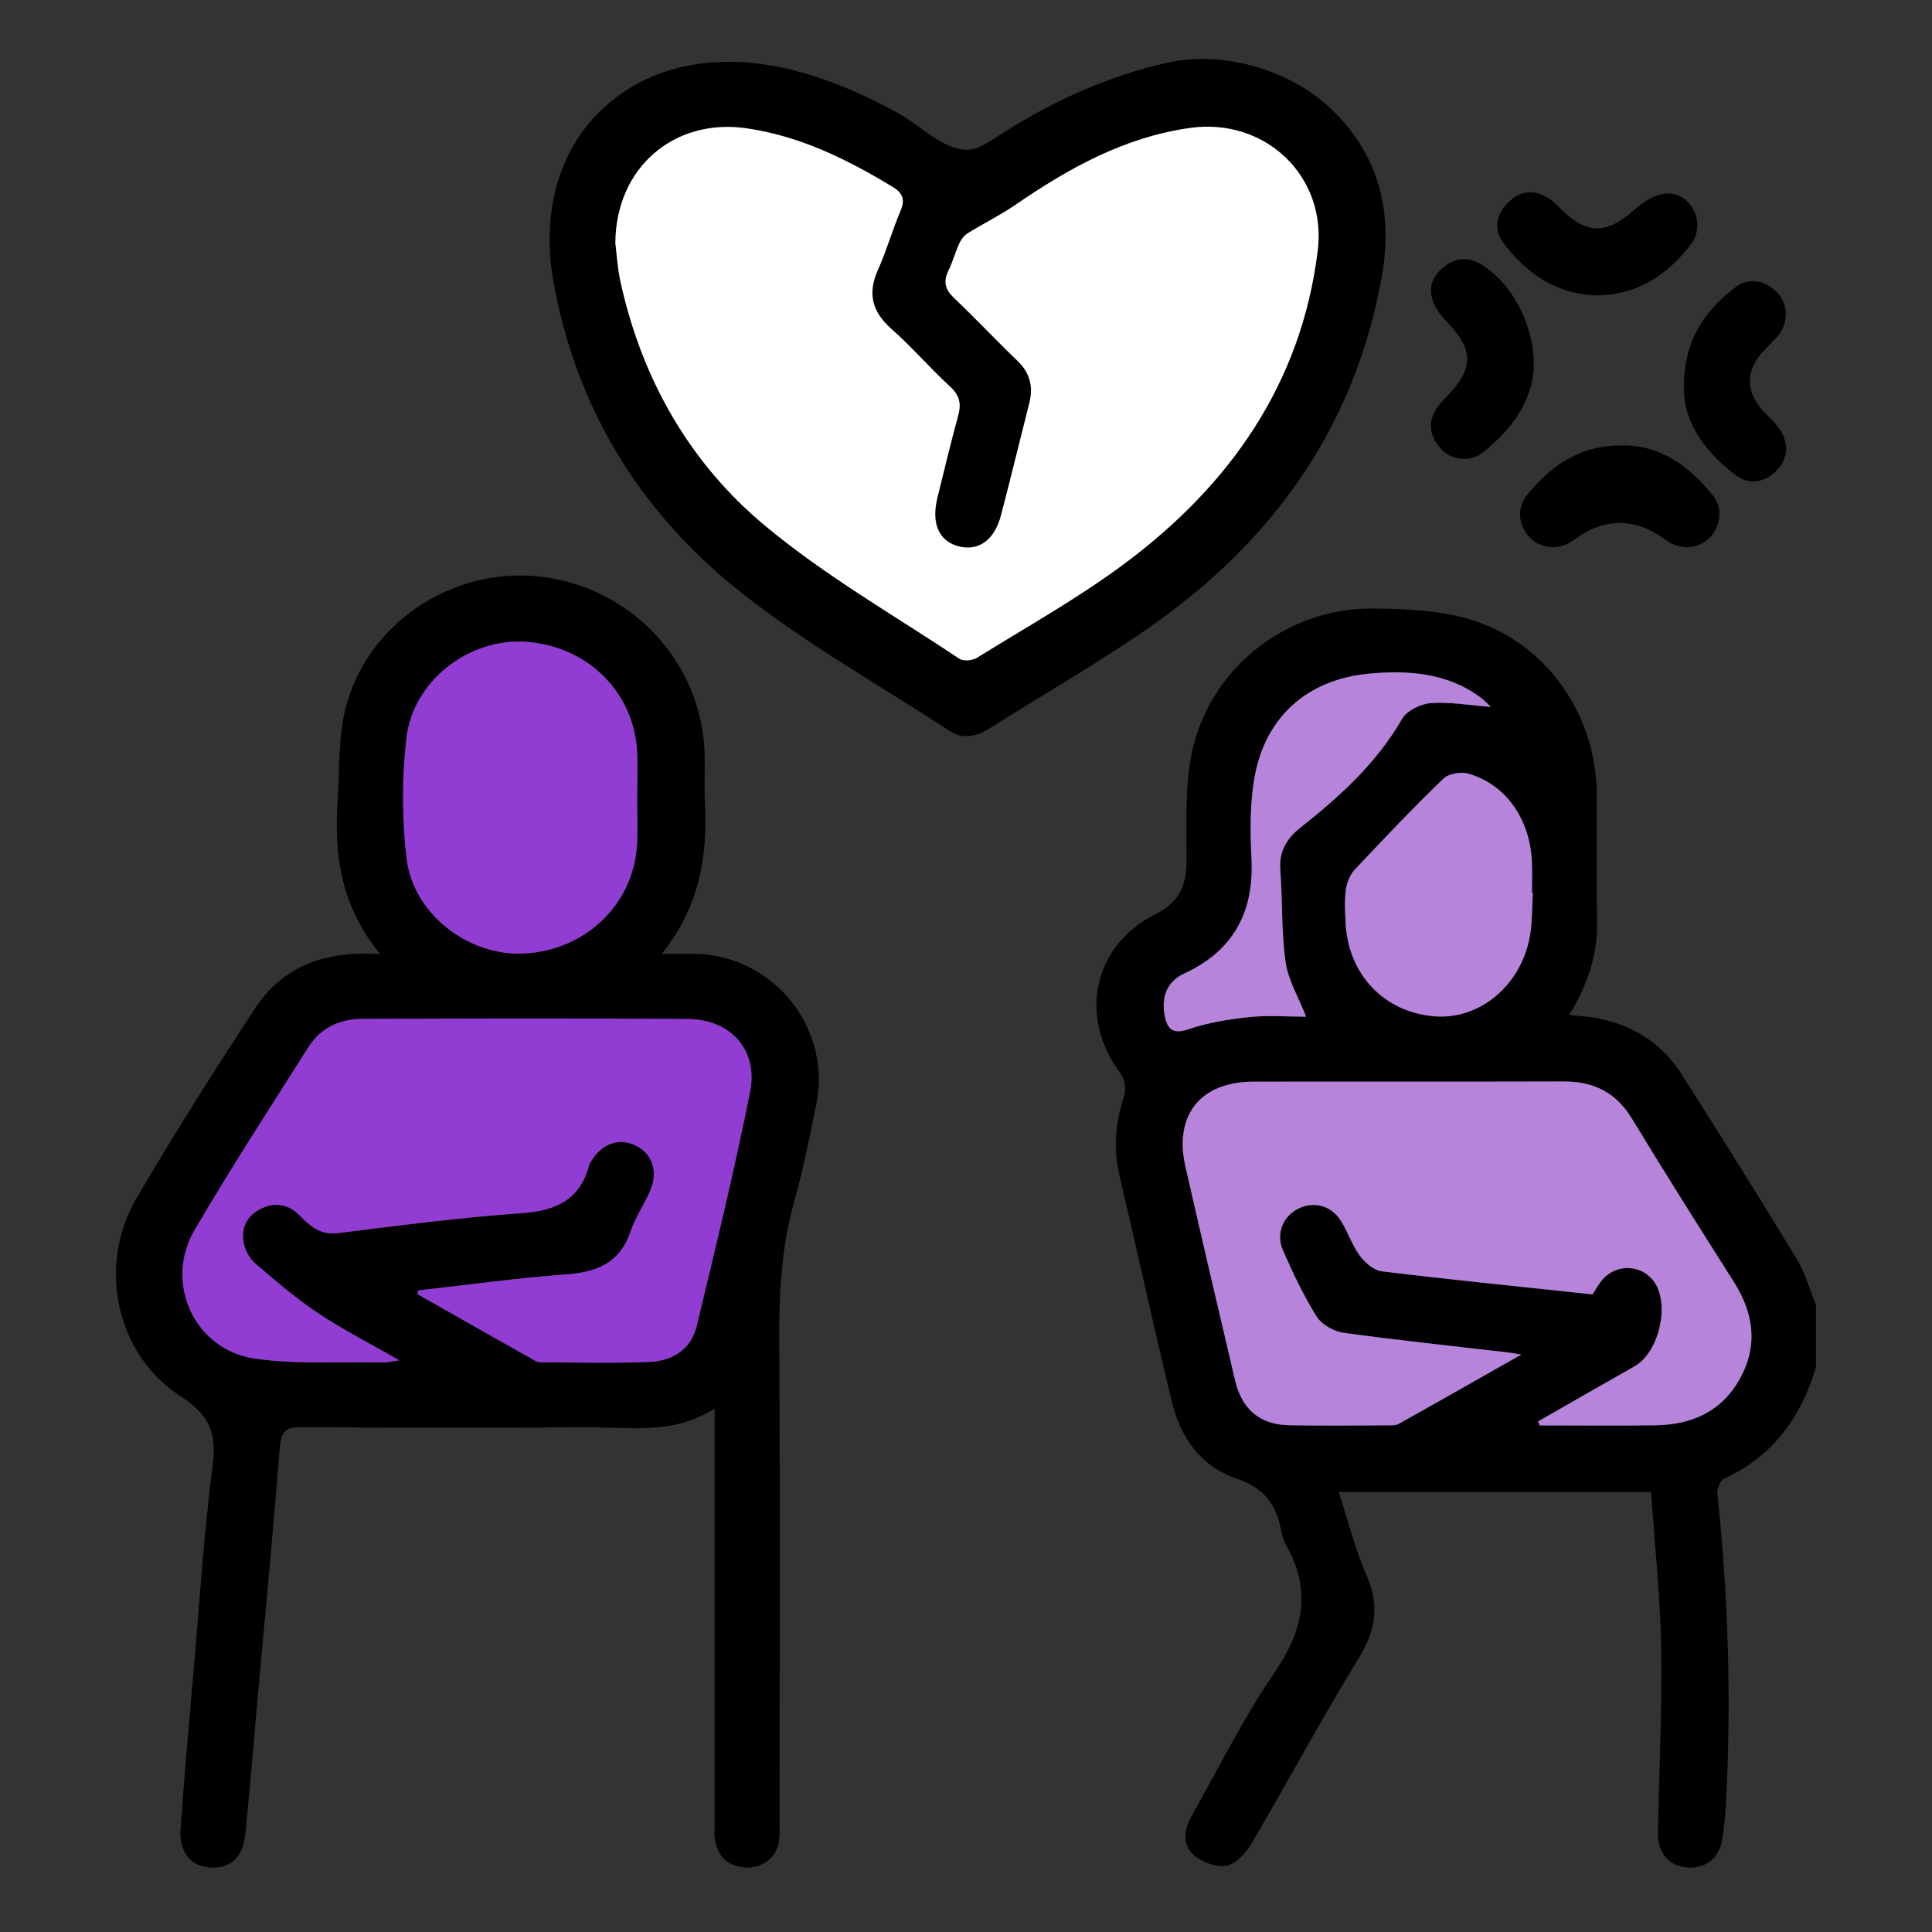
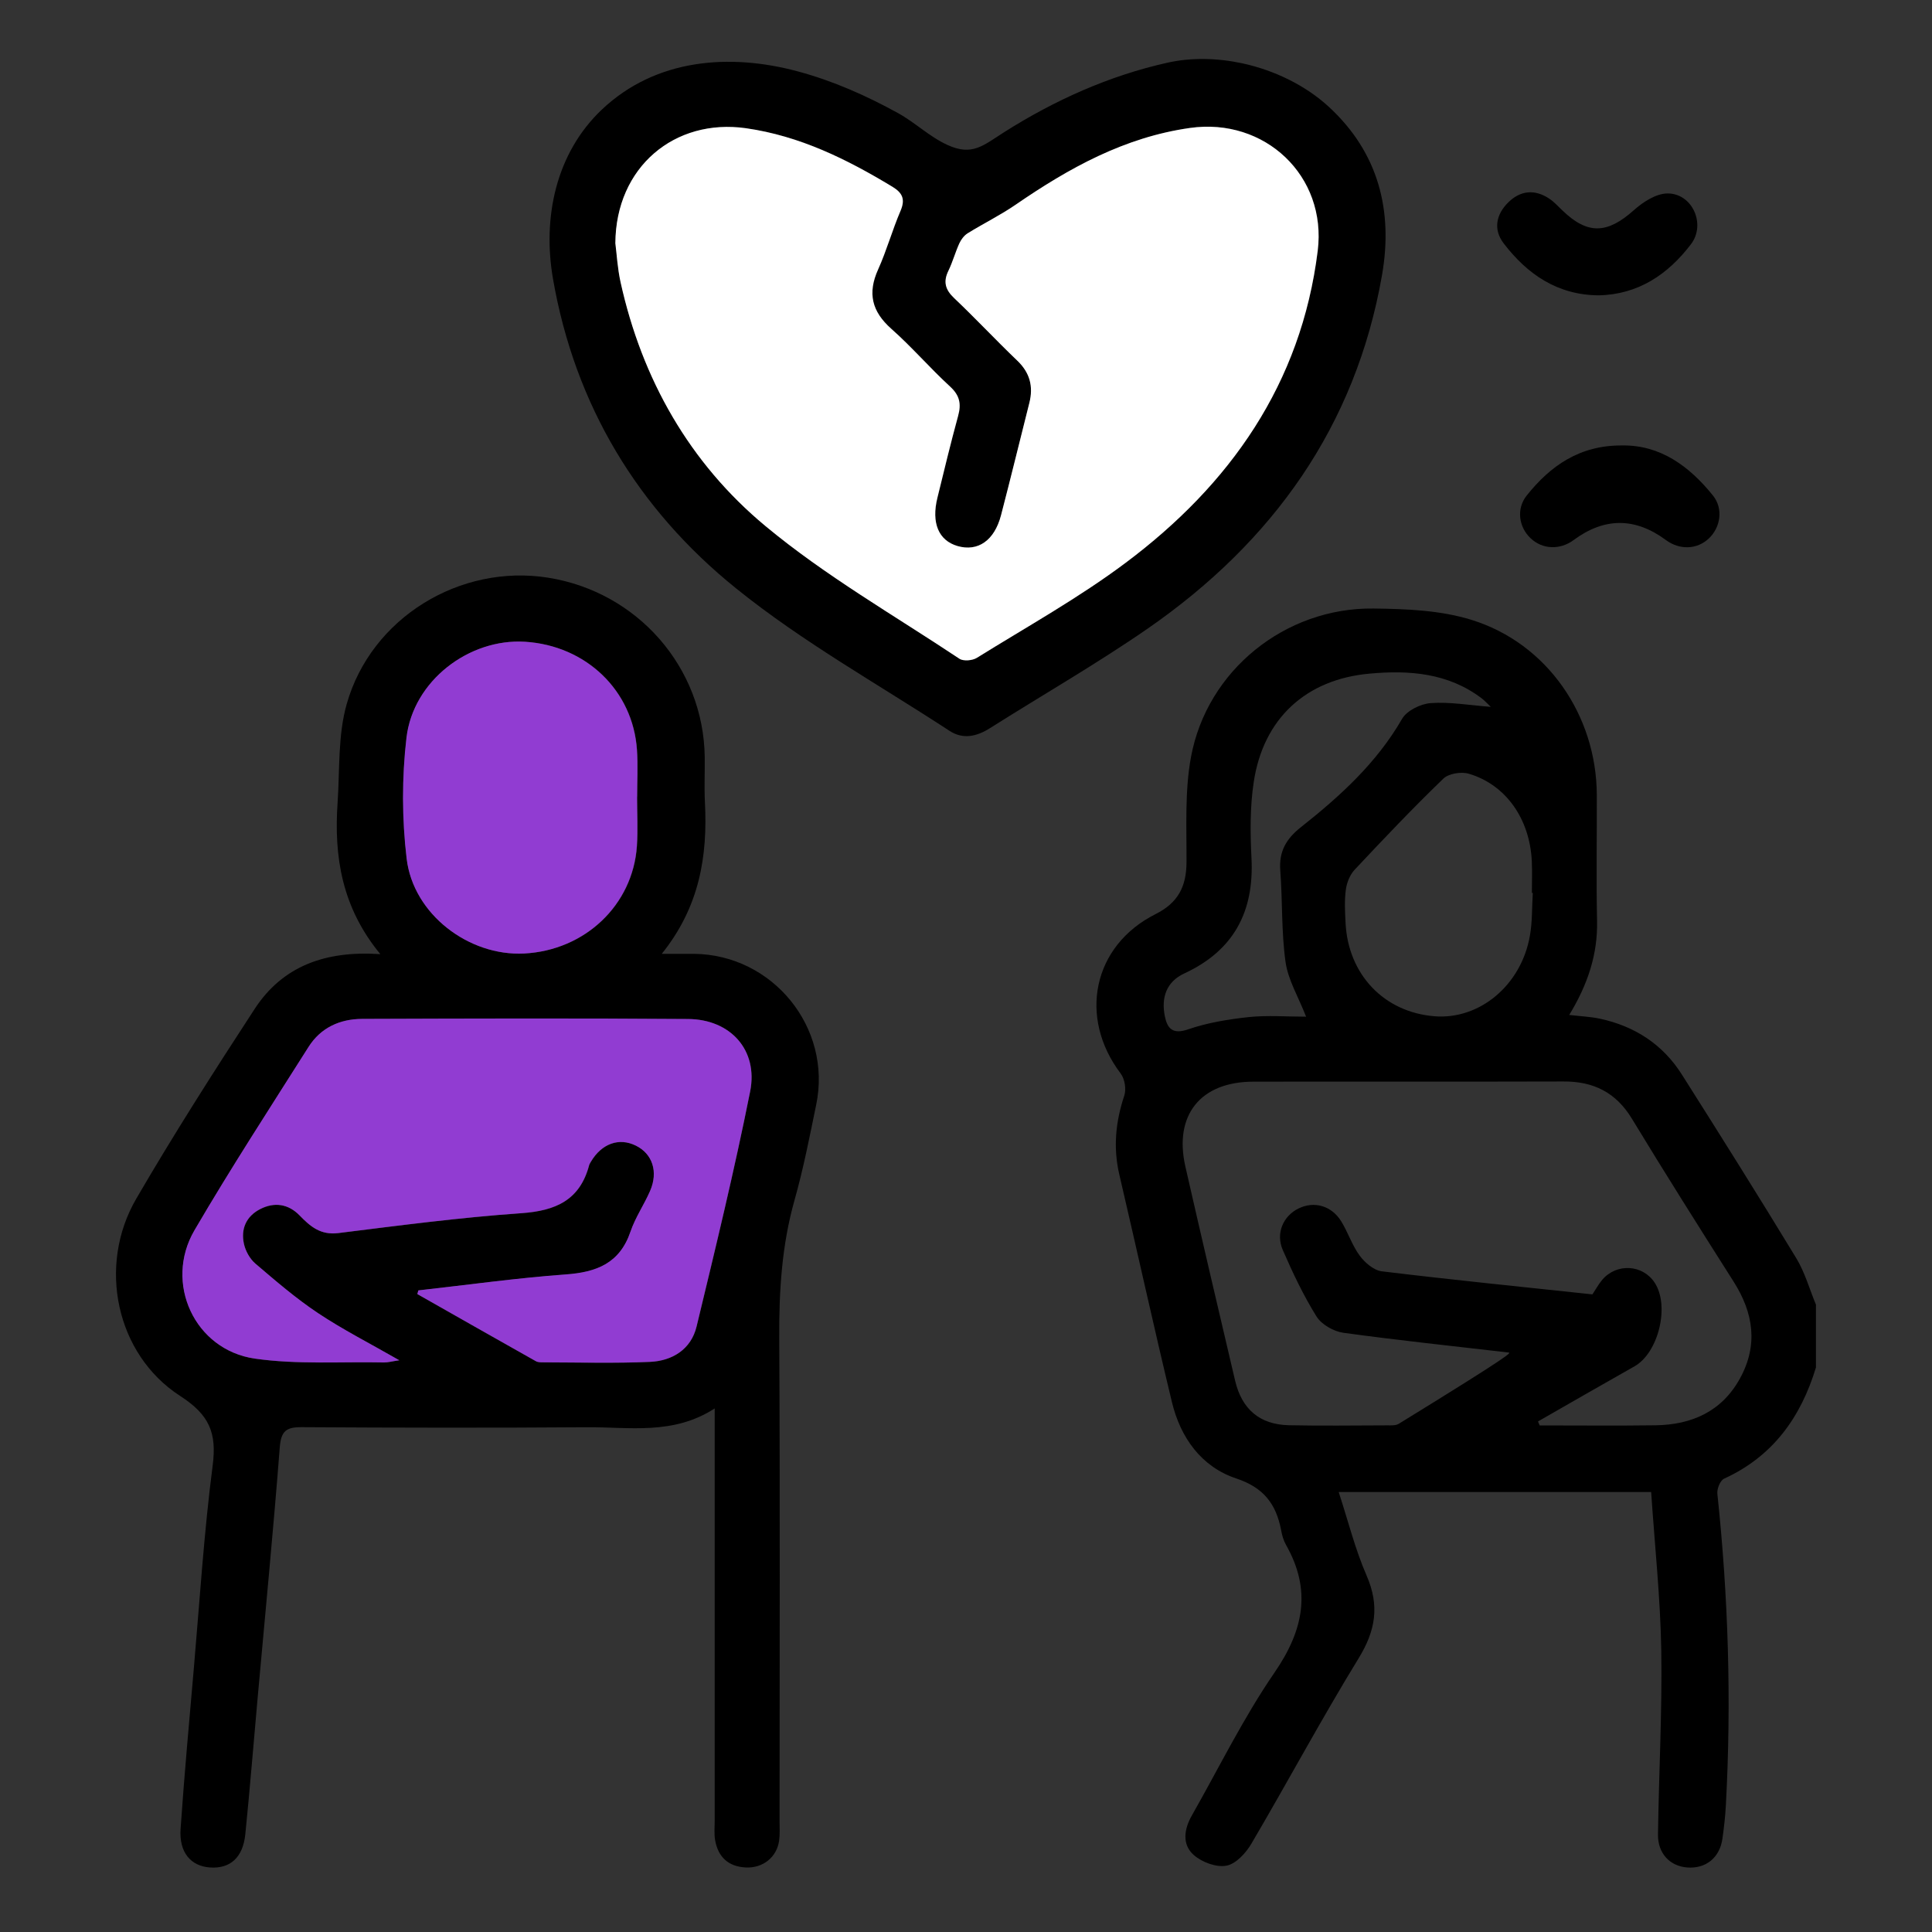
<svg xmlns="http://www.w3.org/2000/svg" width="30" height="30" viewBox="0 0 30 30" fill="none">
  <rect x="0" y="0" width="30" height="30" fill="#333333" stroke="none" />
-   <path d="M28.198 21.234C27.963 22.008 27.529 22.615 26.771 22.961C26.711 22.989 26.659 23.119 26.667 23.194C26.838 24.804 26.887 26.417 26.799 28.033C26.79 28.206 26.77 28.378 26.746 28.549C26.705 28.846 26.488 29.021 26.198 28.998C25.93 28.977 25.741 28.78 25.745 28.485C25.759 27.53 25.811 26.575 25.796 25.62C25.782 24.809 25.695 24 25.639 23.168H20.787C20.932 23.61 21.041 24.053 21.221 24.467C21.425 24.935 21.36 25.321 21.096 25.751C20.518 26.694 19.994 27.672 19.433 28.626C19.347 28.773 19.192 28.943 19.044 28.97C18.887 29 18.662 28.916 18.536 28.804C18.35 28.639 18.387 28.399 18.509 28.187C18.931 27.445 19.309 26.672 19.791 25.971C20.242 25.315 20.369 24.693 19.969 23.989C19.93 23.92 19.907 23.838 19.893 23.759C19.815 23.355 19.624 23.099 19.195 22.957C18.653 22.776 18.329 22.321 18.197 21.769C17.914 20.595 17.656 19.416 17.381 18.24C17.283 17.82 17.323 17.418 17.458 17.012C17.491 16.913 17.465 16.753 17.402 16.67C16.74 15.796 16.969 14.683 17.944 14.194C18.293 14.019 18.422 13.766 18.424 13.392C18.427 12.845 18.395 12.286 18.494 11.753C18.743 10.409 19.956 9.433 21.327 9.449C21.838 9.455 22.373 9.476 22.855 9.627C24.028 9.993 24.789 11.11 24.795 12.34C24.798 12.99 24.785 13.641 24.799 14.292C24.812 14.817 24.654 15.288 24.367 15.76C24.551 15.782 24.699 15.787 24.842 15.818C25.384 15.934 25.82 16.217 26.117 16.687C26.715 17.631 27.31 18.578 27.89 19.533C28.026 19.755 28.097 20.016 28.198 20.259V21.236L28.198 21.234ZM23.882 22.072C23.891 22.093 23.899 22.113 23.908 22.134C24.507 22.134 25.107 22.14 25.705 22.132C26.27 22.124 26.738 21.917 27.02 21.401C27.302 20.886 27.229 20.39 26.922 19.905C26.388 19.064 25.857 18.223 25.34 17.371C25.092 16.963 24.745 16.791 24.278 16.793C22.672 16.798 21.066 16.793 19.461 16.796C18.64 16.797 18.224 17.317 18.407 18.117C18.659 19.224 18.918 20.33 19.178 21.436C19.283 21.884 19.561 22.121 20.015 22.131C20.523 22.142 21.032 22.134 21.539 22.133C21.599 22.133 21.669 22.138 21.718 22.11C22.332 21.767 22.944 21.418 23.621 21.034C23.5 21.014 23.463 21.006 23.426 21.002C22.57 20.902 21.712 20.813 20.858 20.695C20.708 20.674 20.52 20.567 20.442 20.441C20.239 20.115 20.073 19.764 19.919 19.41C19.806 19.15 19.926 18.881 20.164 18.765C20.405 18.647 20.674 18.72 20.826 18.964C20.932 19.136 20.995 19.338 21.115 19.5C21.195 19.608 21.333 19.726 21.457 19.741C22.543 19.873 23.633 19.982 24.727 20.099C24.779 20.021 24.822 19.941 24.88 19.872C25.103 19.611 25.506 19.634 25.692 19.915C25.931 20.274 25.754 21.005 25.381 21.216C24.88 21.499 24.381 21.786 23.882 22.072ZM23.801 13.866C23.797 13.866 23.792 13.866 23.787 13.865C23.787 13.702 23.793 13.54 23.786 13.377C23.756 12.717 23.384 12.184 22.806 12.014C22.689 11.98 22.494 12.011 22.412 12.091C21.939 12.547 21.485 13.025 21.035 13.505C20.961 13.584 20.912 13.707 20.898 13.817C20.875 13.986 20.885 14.162 20.894 14.333C20.934 15.132 21.491 15.716 22.27 15.78C22.972 15.839 23.621 15.301 23.756 14.531C23.795 14.314 23.787 14.088 23.801 13.866H23.801ZM23.149 10.976C23.093 10.924 23.054 10.879 23.008 10.844C22.486 10.448 21.881 10.404 21.266 10.46C20.276 10.549 19.616 11.16 19.468 12.143C19.409 12.53 19.413 12.933 19.433 13.327C19.475 14.159 19.156 14.76 18.391 15.115C18.11 15.245 18.03 15.491 18.087 15.778C18.126 15.971 18.208 16.067 18.451 15.983C18.751 15.88 19.075 15.827 19.393 15.793C19.68 15.763 19.974 15.787 20.281 15.787C20.162 15.481 20.002 15.218 19.962 14.939C19.896 14.47 19.916 13.99 19.88 13.516C19.858 13.221 19.972 13.025 20.201 12.844C20.807 12.365 21.376 11.848 21.771 11.163C21.845 11.034 22.059 10.929 22.216 10.918C22.513 10.896 22.816 10.951 23.149 10.976H23.149Z" fill="black" />
+   <path d="M28.198 21.234C27.963 22.008 27.529 22.615 26.771 22.961C26.711 22.989 26.659 23.119 26.667 23.194C26.838 24.804 26.887 26.417 26.799 28.033C26.79 28.206 26.77 28.378 26.746 28.549C26.705 28.846 26.488 29.021 26.198 28.998C25.93 28.977 25.741 28.78 25.745 28.485C25.759 27.53 25.811 26.575 25.796 25.62C25.782 24.809 25.695 24 25.639 23.168H20.787C20.932 23.61 21.041 24.053 21.221 24.467C21.425 24.935 21.36 25.321 21.096 25.751C20.518 26.694 19.994 27.672 19.433 28.626C19.347 28.773 19.192 28.943 19.044 28.97C18.887 29 18.662 28.916 18.536 28.804C18.35 28.639 18.387 28.399 18.509 28.187C18.931 27.445 19.309 26.672 19.791 25.971C20.242 25.315 20.369 24.693 19.969 23.989C19.93 23.92 19.907 23.838 19.893 23.759C19.815 23.355 19.624 23.099 19.195 22.957C18.653 22.776 18.329 22.321 18.197 21.769C17.914 20.595 17.656 19.416 17.381 18.24C17.283 17.82 17.323 17.418 17.458 17.012C17.491 16.913 17.465 16.753 17.402 16.67C16.74 15.796 16.969 14.683 17.944 14.194C18.293 14.019 18.422 13.766 18.424 13.392C18.427 12.845 18.395 12.286 18.494 11.753C18.743 10.409 19.956 9.433 21.327 9.449C21.838 9.455 22.373 9.476 22.855 9.627C24.028 9.993 24.789 11.11 24.795 12.34C24.798 12.99 24.785 13.641 24.799 14.292C24.812 14.817 24.654 15.288 24.367 15.76C24.551 15.782 24.699 15.787 24.842 15.818C25.384 15.934 25.82 16.217 26.117 16.687C26.715 17.631 27.31 18.578 27.89 19.533C28.026 19.755 28.097 20.016 28.198 20.259V21.236L28.198 21.234ZM23.882 22.072C23.891 22.093 23.899 22.113 23.908 22.134C24.507 22.134 25.107 22.14 25.705 22.132C26.27 22.124 26.738 21.917 27.02 21.401C27.302 20.886 27.229 20.39 26.922 19.905C26.388 19.064 25.857 18.223 25.34 17.371C25.092 16.963 24.745 16.791 24.278 16.793C22.672 16.798 21.066 16.793 19.461 16.796C18.64 16.797 18.224 17.317 18.407 18.117C18.659 19.224 18.918 20.33 19.178 21.436C19.283 21.884 19.561 22.121 20.015 22.131C20.523 22.142 21.032 22.134 21.539 22.133C21.599 22.133 21.669 22.138 21.718 22.11C23.5 21.014 23.463 21.006 23.426 21.002C22.57 20.902 21.712 20.813 20.858 20.695C20.708 20.674 20.52 20.567 20.442 20.441C20.239 20.115 20.073 19.764 19.919 19.41C19.806 19.15 19.926 18.881 20.164 18.765C20.405 18.647 20.674 18.72 20.826 18.964C20.932 19.136 20.995 19.338 21.115 19.5C21.195 19.608 21.333 19.726 21.457 19.741C22.543 19.873 23.633 19.982 24.727 20.099C24.779 20.021 24.822 19.941 24.88 19.872C25.103 19.611 25.506 19.634 25.692 19.915C25.931 20.274 25.754 21.005 25.381 21.216C24.88 21.499 24.381 21.786 23.882 22.072ZM23.801 13.866C23.797 13.866 23.792 13.866 23.787 13.865C23.787 13.702 23.793 13.54 23.786 13.377C23.756 12.717 23.384 12.184 22.806 12.014C22.689 11.98 22.494 12.011 22.412 12.091C21.939 12.547 21.485 13.025 21.035 13.505C20.961 13.584 20.912 13.707 20.898 13.817C20.875 13.986 20.885 14.162 20.894 14.333C20.934 15.132 21.491 15.716 22.27 15.78C22.972 15.839 23.621 15.301 23.756 14.531C23.795 14.314 23.787 14.088 23.801 13.866H23.801ZM23.149 10.976C23.093 10.924 23.054 10.879 23.008 10.844C22.486 10.448 21.881 10.404 21.266 10.46C20.276 10.549 19.616 11.16 19.468 12.143C19.409 12.53 19.413 12.933 19.433 13.327C19.475 14.159 19.156 14.76 18.391 15.115C18.11 15.245 18.03 15.491 18.087 15.778C18.126 15.971 18.208 16.067 18.451 15.983C18.751 15.88 19.075 15.827 19.393 15.793C19.68 15.763 19.974 15.787 20.281 15.787C20.162 15.481 20.002 15.218 19.962 14.939C19.896 14.47 19.916 13.99 19.88 13.516C19.858 13.221 19.972 13.025 20.201 12.844C20.807 12.365 21.376 11.848 21.771 11.163C21.845 11.034 22.059 10.929 22.216 10.918C22.513 10.896 22.816 10.951 23.149 10.976H23.149Z" fill="black" />
  <path d="M19.29 0.983C19.792 1.092 20.273 1.327 20.632 1.657C21.41 2.372 21.633 3.279 21.46 4.271C21.05 6.622 19.76 8.417 17.824 9.759C17.03 10.308 16.191 10.789 15.375 11.305C15.169 11.436 14.955 11.486 14.745 11.349C13.631 10.621 12.457 9.966 11.427 9.134C9.904 7.906 8.927 6.288 8.587 4.331C8.422 3.382 8.629 2.38 9.346 1.701C10.181 0.911 11.33 0.821 12.397 1.111C12.938 1.257 13.454 1.486 13.944 1.756C14.213 1.904 14.435 2.126 14.717 2.253C15.098 2.426 15.269 2.258 15.59 2.054C16.372 1.558 17.225 1.174 18.131 0.973C18.5 0.891 18.901 0.9 19.29 0.983ZM9.557 3.776C9.578 3.939 9.59 4.164 9.638 4.381C9.971 5.89 10.712 7.191 11.887 8.167C12.819 8.942 13.886 9.554 14.9 10.228C14.962 10.269 15.101 10.257 15.171 10.214C15.947 9.731 16.752 9.284 17.482 8.737C19.103 7.523 20.206 5.959 20.463 3.895C20.608 2.73 19.641 1.822 18.48 1.986C17.462 2.131 16.602 2.608 15.774 3.177C15.536 3.341 15.274 3.47 15.027 3.622C14.973 3.656 14.927 3.718 14.899 3.777C14.836 3.915 14.796 4.065 14.73 4.201C14.645 4.374 14.679 4.497 14.819 4.629C15.151 4.944 15.463 5.279 15.794 5.595C15.992 5.784 16.051 5.999 15.985 6.258C15.838 6.838 15.697 7.42 15.546 8C15.443 8.394 15.186 8.57 14.87 8.478C14.576 8.392 14.461 8.12 14.558 7.728C14.662 7.304 14.763 6.879 14.879 6.458C14.93 6.273 14.906 6.141 14.755 6.003C14.441 5.714 14.161 5.388 13.842 5.105C13.539 4.837 13.47 4.553 13.637 4.183C13.77 3.888 13.857 3.572 13.985 3.273C14.06 3.095 14.017 2.996 13.859 2.9C13.15 2.471 12.421 2.11 11.585 1.991C10.476 1.833 9.564 2.595 9.557 3.775V3.776Z" fill="black" />
  <path d="M5.906 14.816C5.306 14.089 5.185 13.299 5.242 12.467C5.277 11.954 5.245 11.418 5.384 10.931C5.765 9.589 7.147 8.754 8.509 8.97C9.9 9.19 10.926 10.364 10.943 11.757C10.946 11.99 10.934 12.225 10.946 12.458C10.989 13.292 10.864 14.079 10.276 14.811C10.484 14.811 10.63 14.81 10.775 14.811C12 14.823 12.922 15.957 12.674 17.153C12.572 17.649 12.475 18.149 12.337 18.637C12.139 19.339 12.096 20.049 12.1 20.775C12.114 23.276 12.105 25.777 12.105 28.278C12.105 28.379 12.112 28.483 12.098 28.582C12.062 28.839 11.846 29.011 11.581 28.998C11.31 28.985 11.15 28.836 11.104 28.572C11.087 28.473 11.098 28.369 11.098 28.267C11.098 26.264 11.098 24.261 11.098 22.259V21.87C10.453 22.288 9.771 22.157 9.109 22.162C7.635 22.173 6.162 22.17 4.688 22.161C4.445 22.159 4.364 22.219 4.344 22.477C4.244 23.773 4.117 25.066 4.001 26.36C3.937 27.067 3.881 27.776 3.809 28.483C3.772 28.846 3.572 29.02 3.261 28.998C2.962 28.977 2.779 28.764 2.804 28.399C2.862 27.559 2.939 26.719 3.012 25.88C3.102 24.839 3.168 23.794 3.302 22.758C3.368 22.25 3.253 21.97 2.797 21.676C1.798 21.03 1.512 19.652 2.115 18.615C2.697 17.615 3.321 16.637 3.954 15.667C4.387 15.004 5.047 14.758 5.906 14.816ZM6.498 20.037C6.492 20.057 6.487 20.076 6.481 20.095C7.095 20.443 7.709 20.792 8.324 21.138C8.357 21.156 8.402 21.156 8.443 21.156C8.992 21.156 9.542 21.172 10.09 21.148C10.44 21.133 10.733 20.954 10.818 20.598C11.111 19.385 11.405 18.172 11.649 16.949C11.777 16.307 11.345 15.828 10.687 15.824C8.999 15.812 7.311 15.816 5.623 15.823C5.28 15.824 4.981 15.958 4.793 16.257C4.195 17.202 3.584 18.14 3.021 19.105C2.545 19.922 3.023 20.962 3.958 21.097C4.616 21.192 5.295 21.143 5.965 21.157C6.024 21.158 6.084 21.14 6.202 21.123C5.742 20.86 5.324 20.648 4.937 20.389C4.595 20.161 4.28 19.889 3.966 19.621C3.88 19.548 3.813 19.425 3.789 19.314C3.739 19.084 3.824 18.889 4.039 18.777C4.263 18.662 4.479 18.695 4.654 18.875C4.822 19.047 4.98 19.182 5.254 19.148C6.201 19.03 7.147 18.906 8.098 18.839C8.632 18.802 9.007 18.635 9.15 18.092C9.155 18.073 9.168 18.056 9.178 18.038C9.344 17.758 9.614 17.662 9.875 17.79C10.133 17.917 10.226 18.196 10.096 18.494C10.002 18.708 9.867 18.906 9.792 19.125C9.625 19.618 9.267 19.756 8.785 19.791C8.021 19.846 7.26 19.953 6.498 20.038V20.037ZM9.894 12.376C9.894 12.376 9.895 12.376 9.895 12.376C9.895 12.132 9.909 11.888 9.893 11.645C9.83 10.722 9.103 10.024 8.153 9.965C7.285 9.912 6.418 10.57 6.314 11.456C6.241 12.074 6.243 12.715 6.316 13.333C6.419 14.198 7.283 14.851 8.141 14.806C9.086 14.757 9.829 14.054 9.892 13.137C9.909 12.884 9.894 12.63 9.894 12.376Z" fill="black" />
-   <path d="M23.816 5.671C23.809 6.199 23.493 6.656 23.028 7.024C22.823 7.187 22.533 7.148 22.365 6.958C22.19 6.759 22.167 6.541 22.323 6.318C22.364 6.26 22.416 6.21 22.465 6.159C22.89 5.715 22.889 5.435 22.459 4.989C22.157 4.675 22.139 4.37 22.416 4.148C22.602 3.997 22.803 3.983 23.009 4.111C23.472 4.398 23.817 5.025 23.816 5.671V5.671Z" fill="black" />
  <path d="M24.822 4.586C24.182 4.58 23.717 4.259 23.349 3.779C23.185 3.564 23.23 3.331 23.419 3.144C23.608 2.957 23.83 2.934 24.056 3.084C24.131 3.134 24.194 3.203 24.26 3.267C24.653 3.646 24.956 3.633 25.37 3.264C25.511 3.138 25.712 3.007 25.888 3.004C26.274 2.997 26.495 3.478 26.258 3.791C25.899 4.263 25.436 4.574 24.822 4.586V4.586Z" fill="black" />
-   <path d="M26.148 6.003C26.148 5.284 26.47 4.829 26.938 4.468C27.147 4.308 27.381 4.341 27.576 4.523C27.761 4.695 27.783 4.981 27.627 5.189C27.554 5.285 27.459 5.366 27.378 5.455C27.104 5.76 27.102 6.076 27.375 6.379C27.463 6.477 27.57 6.562 27.64 6.672C27.78 6.893 27.77 7.121 27.581 7.312C27.391 7.502 27.148 7.531 26.943 7.373C26.466 7.007 26.134 6.546 26.149 6.003H26.148Z" fill="black" />
  <path d="M25.192 6.917C25.778 6.909 26.229 7.235 26.599 7.695C26.761 7.896 26.719 8.187 26.535 8.361C26.352 8.534 26.082 8.544 25.867 8.385C25.389 8.032 24.912 8.033 24.435 8.386C24.224 8.543 23.95 8.532 23.767 8.358C23.582 8.183 23.543 7.899 23.707 7.694C24.076 7.232 24.53 6.911 25.192 6.917V6.917Z" fill="black" />
-   <path d="M23.883 22.072C24.382 21.786 24.881 21.499 25.382 21.216C25.755 21.005 25.932 20.274 25.694 19.915C25.507 19.635 25.104 19.611 24.881 19.872C24.823 19.94 24.78 20.021 24.729 20.099C23.634 19.982 22.544 19.873 21.458 19.741C21.334 19.726 21.196 19.608 21.116 19.5C20.997 19.339 20.934 19.137 20.827 18.964C20.676 18.72 20.406 18.648 20.165 18.765C19.927 18.881 19.808 19.15 19.92 19.41C20.074 19.764 20.24 20.115 20.443 20.441C20.521 20.566 20.708 20.673 20.86 20.695C21.713 20.813 22.571 20.902 23.427 21.002C23.464 21.006 23.501 21.014 23.622 21.034C22.945 21.418 22.333 21.767 21.719 22.11C21.67 22.137 21.6 22.133 21.54 22.133C21.032 22.134 20.524 22.141 20.016 22.131C19.562 22.121 19.284 21.884 19.179 21.436C18.919 20.33 18.66 19.224 18.408 18.117C18.225 17.317 18.641 16.797 19.462 16.796C21.067 16.793 22.674 16.798 24.279 16.793C24.746 16.791 25.093 16.962 25.341 17.371C25.858 18.223 26.39 19.064 26.923 19.905C27.23 20.39 27.303 20.886 27.021 21.401C26.739 21.917 26.271 22.124 25.706 22.132C25.107 22.14 24.508 22.134 23.909 22.134C23.9 22.113 23.892 22.093 23.883 22.072Z" fill="#B685DB" />
-   <path d="M23.802 13.866C23.788 14.089 23.795 14.315 23.757 14.532C23.622 15.302 22.973 15.84 22.271 15.781C21.492 15.716 20.936 15.133 20.895 14.334C20.886 14.162 20.876 13.987 20.898 13.817C20.913 13.708 20.961 13.585 21.036 13.505C21.486 13.025 21.94 12.548 22.413 12.091C22.495 12.011 22.69 11.98 22.807 12.015C23.385 12.184 23.756 12.718 23.787 13.378C23.794 13.54 23.788 13.703 23.788 13.866C23.793 13.866 23.797 13.866 23.802 13.866H23.802Z" fill="#B685DB" />
-   <path d="M23.15 10.977C22.816 10.951 22.514 10.897 22.216 10.918C22.059 10.93 21.845 11.035 21.771 11.164C21.376 11.849 20.807 12.365 20.201 12.845C19.972 13.026 19.859 13.222 19.881 13.516C19.916 13.99 19.896 14.471 19.963 14.94C20.002 15.219 20.162 15.481 20.281 15.787C19.974 15.787 19.681 15.763 19.393 15.794C19.075 15.828 18.752 15.88 18.451 15.983C18.208 16.067 18.126 15.973 18.087 15.779C18.031 15.492 18.111 15.245 18.391 15.116C19.157 14.76 19.475 14.159 19.433 13.327C19.413 12.933 19.409 12.531 19.468 12.143C19.616 11.161 20.276 10.55 21.266 10.46C21.881 10.405 22.487 10.448 23.008 10.844C23.054 10.88 23.094 10.924 23.149 10.977H23.15Z" fill="#B685DB" />
  <path d="M9.555 3.776C9.562 2.595 10.474 1.834 11.583 1.991C12.42 2.111 13.148 2.471 13.857 2.9C14.015 2.996 14.059 3.096 13.983 3.274C13.855 3.572 13.768 3.889 13.635 4.184C13.468 4.553 13.537 4.837 13.84 5.106C14.159 5.388 14.439 5.715 14.753 6.003C14.904 6.142 14.928 6.274 14.877 6.459C14.762 6.88 14.66 7.304 14.556 7.728C14.459 8.121 14.574 8.393 14.868 8.479C15.184 8.57 15.441 8.395 15.544 8C15.695 7.421 15.836 6.839 15.983 6.258C16.049 5.999 15.991 5.784 15.792 5.596C15.461 5.279 15.149 4.945 14.817 4.63C14.677 4.498 14.643 4.374 14.728 4.202C14.794 4.065 14.834 3.916 14.897 3.778C14.924 3.719 14.971 3.657 15.025 3.623C15.272 3.47 15.534 3.342 15.772 3.178C16.6 2.609 17.46 2.131 18.478 1.987C19.639 1.822 20.606 2.731 20.461 3.896C20.204 5.96 19.101 7.524 17.48 8.738C16.75 9.285 15.945 9.732 15.168 10.215C15.099 10.258 14.96 10.27 14.898 10.229C13.884 9.554 12.817 8.943 11.885 8.168C10.71 7.192 9.969 5.891 9.636 4.382C9.588 4.165 9.576 3.94 9.555 3.777V3.776Z" fill="white" />
  <path d="M6.496 20.037C7.258 19.952 8.019 19.845 8.784 19.789C9.264 19.755 9.623 19.616 9.79 19.124C9.865 18.904 10.001 18.707 10.094 18.493C10.224 18.195 10.131 17.916 9.873 17.789C9.613 17.66 9.343 17.756 9.176 18.037C9.166 18.055 9.154 18.072 9.148 18.091C9.005 18.634 8.631 18.8 8.097 18.838C7.146 18.904 6.199 19.029 5.252 19.147C4.978 19.181 4.819 19.046 4.652 18.873C4.478 18.694 4.261 18.66 4.038 18.775C3.822 18.887 3.737 19.082 3.787 19.313C3.811 19.424 3.879 19.547 3.964 19.62C4.278 19.888 4.593 20.16 4.935 20.388C5.322 20.646 5.74 20.858 6.2 21.122C6.083 21.139 6.023 21.157 5.963 21.156C5.293 21.142 4.614 21.191 3.956 21.096C3.021 20.961 2.542 19.921 3.019 19.104C3.583 18.139 4.193 17.201 4.791 16.256C4.98 15.957 5.278 15.823 5.621 15.821C7.309 15.815 8.997 15.81 10.685 15.823C11.343 15.828 11.775 16.306 11.648 16.947C11.404 18.171 11.109 19.384 10.816 20.597C10.73 20.953 10.438 21.133 10.088 21.147C9.54 21.171 8.99 21.155 8.441 21.154C8.401 21.154 8.355 21.155 8.322 21.137C7.707 20.791 7.093 20.442 6.48 20.094C6.485 20.074 6.491 20.055 6.496 20.036V20.037Z" fill="#913CD2" />
  <path d="M9.892 12.376C9.892 12.63 9.906 12.884 9.889 13.137C9.826 14.054 9.083 14.757 8.139 14.806C7.281 14.85 6.417 14.198 6.314 13.333C6.24 12.715 6.239 12.074 6.311 11.456C6.415 10.57 7.283 9.912 8.15 9.965C9.1 10.024 9.828 10.722 9.89 11.645C9.907 11.888 9.893 12.132 9.893 12.376C9.893 12.376 9.892 12.376 9.892 12.376Z" fill="#913CD2" />
</svg>